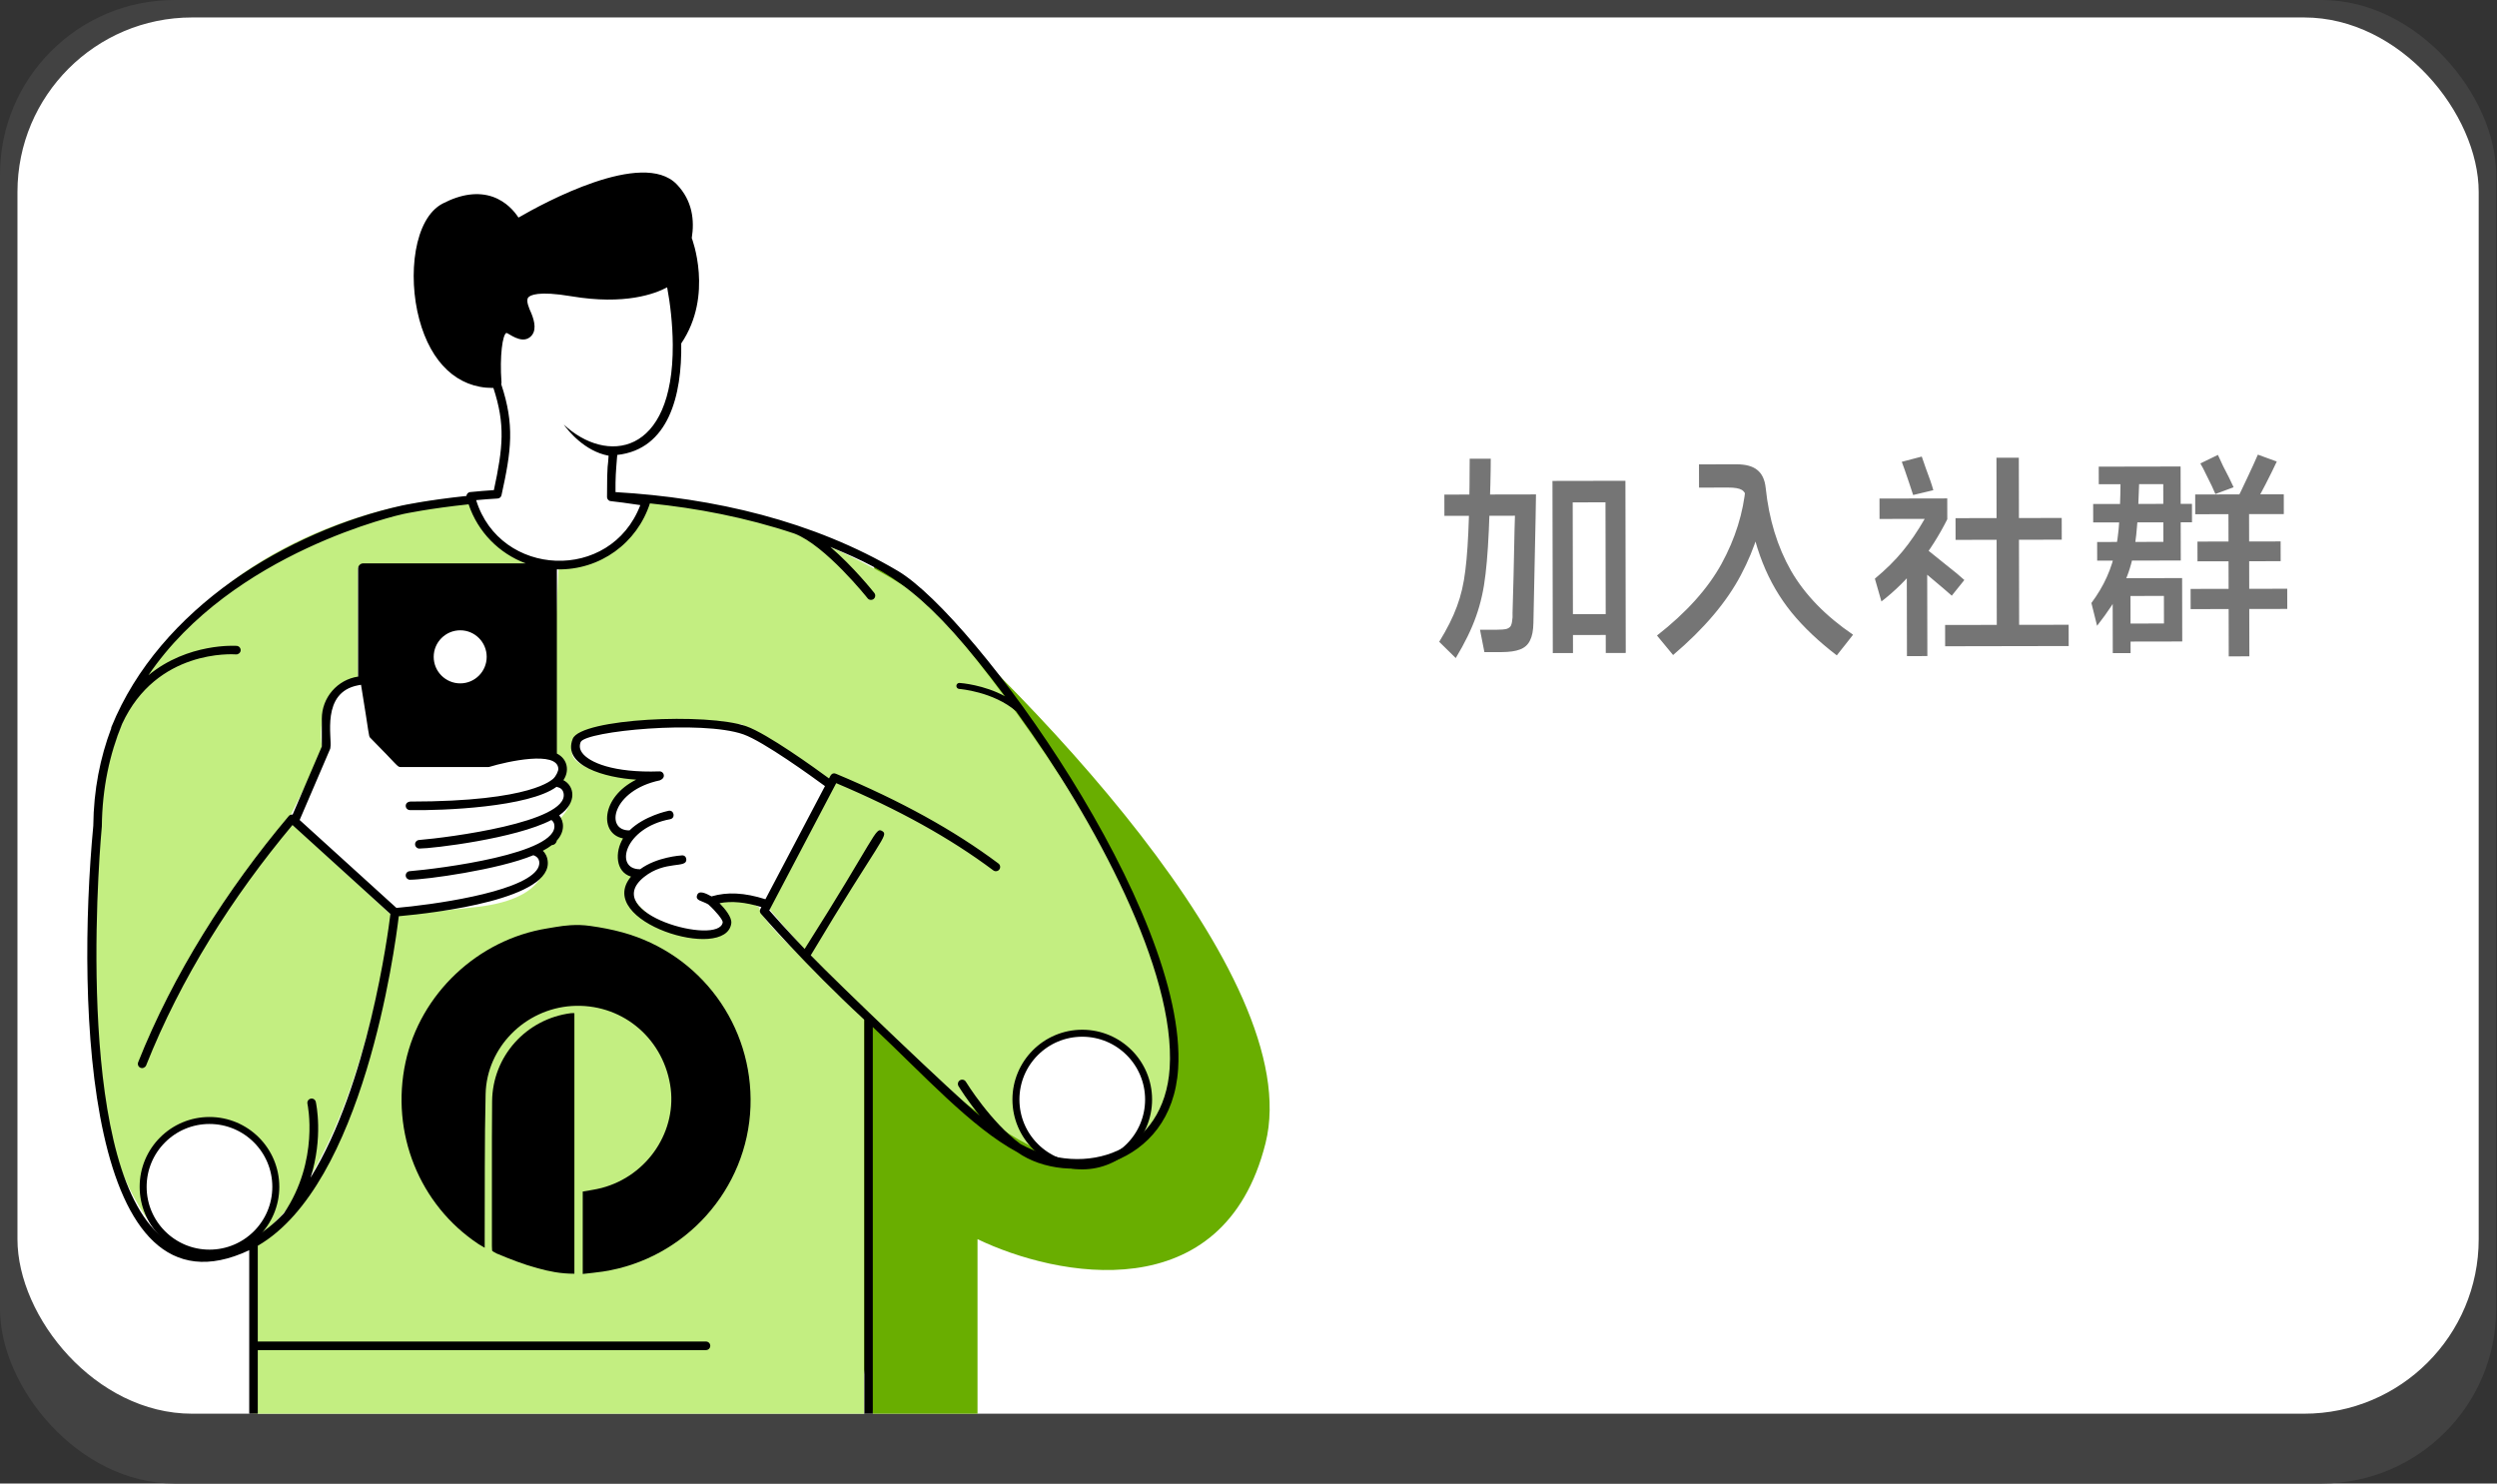
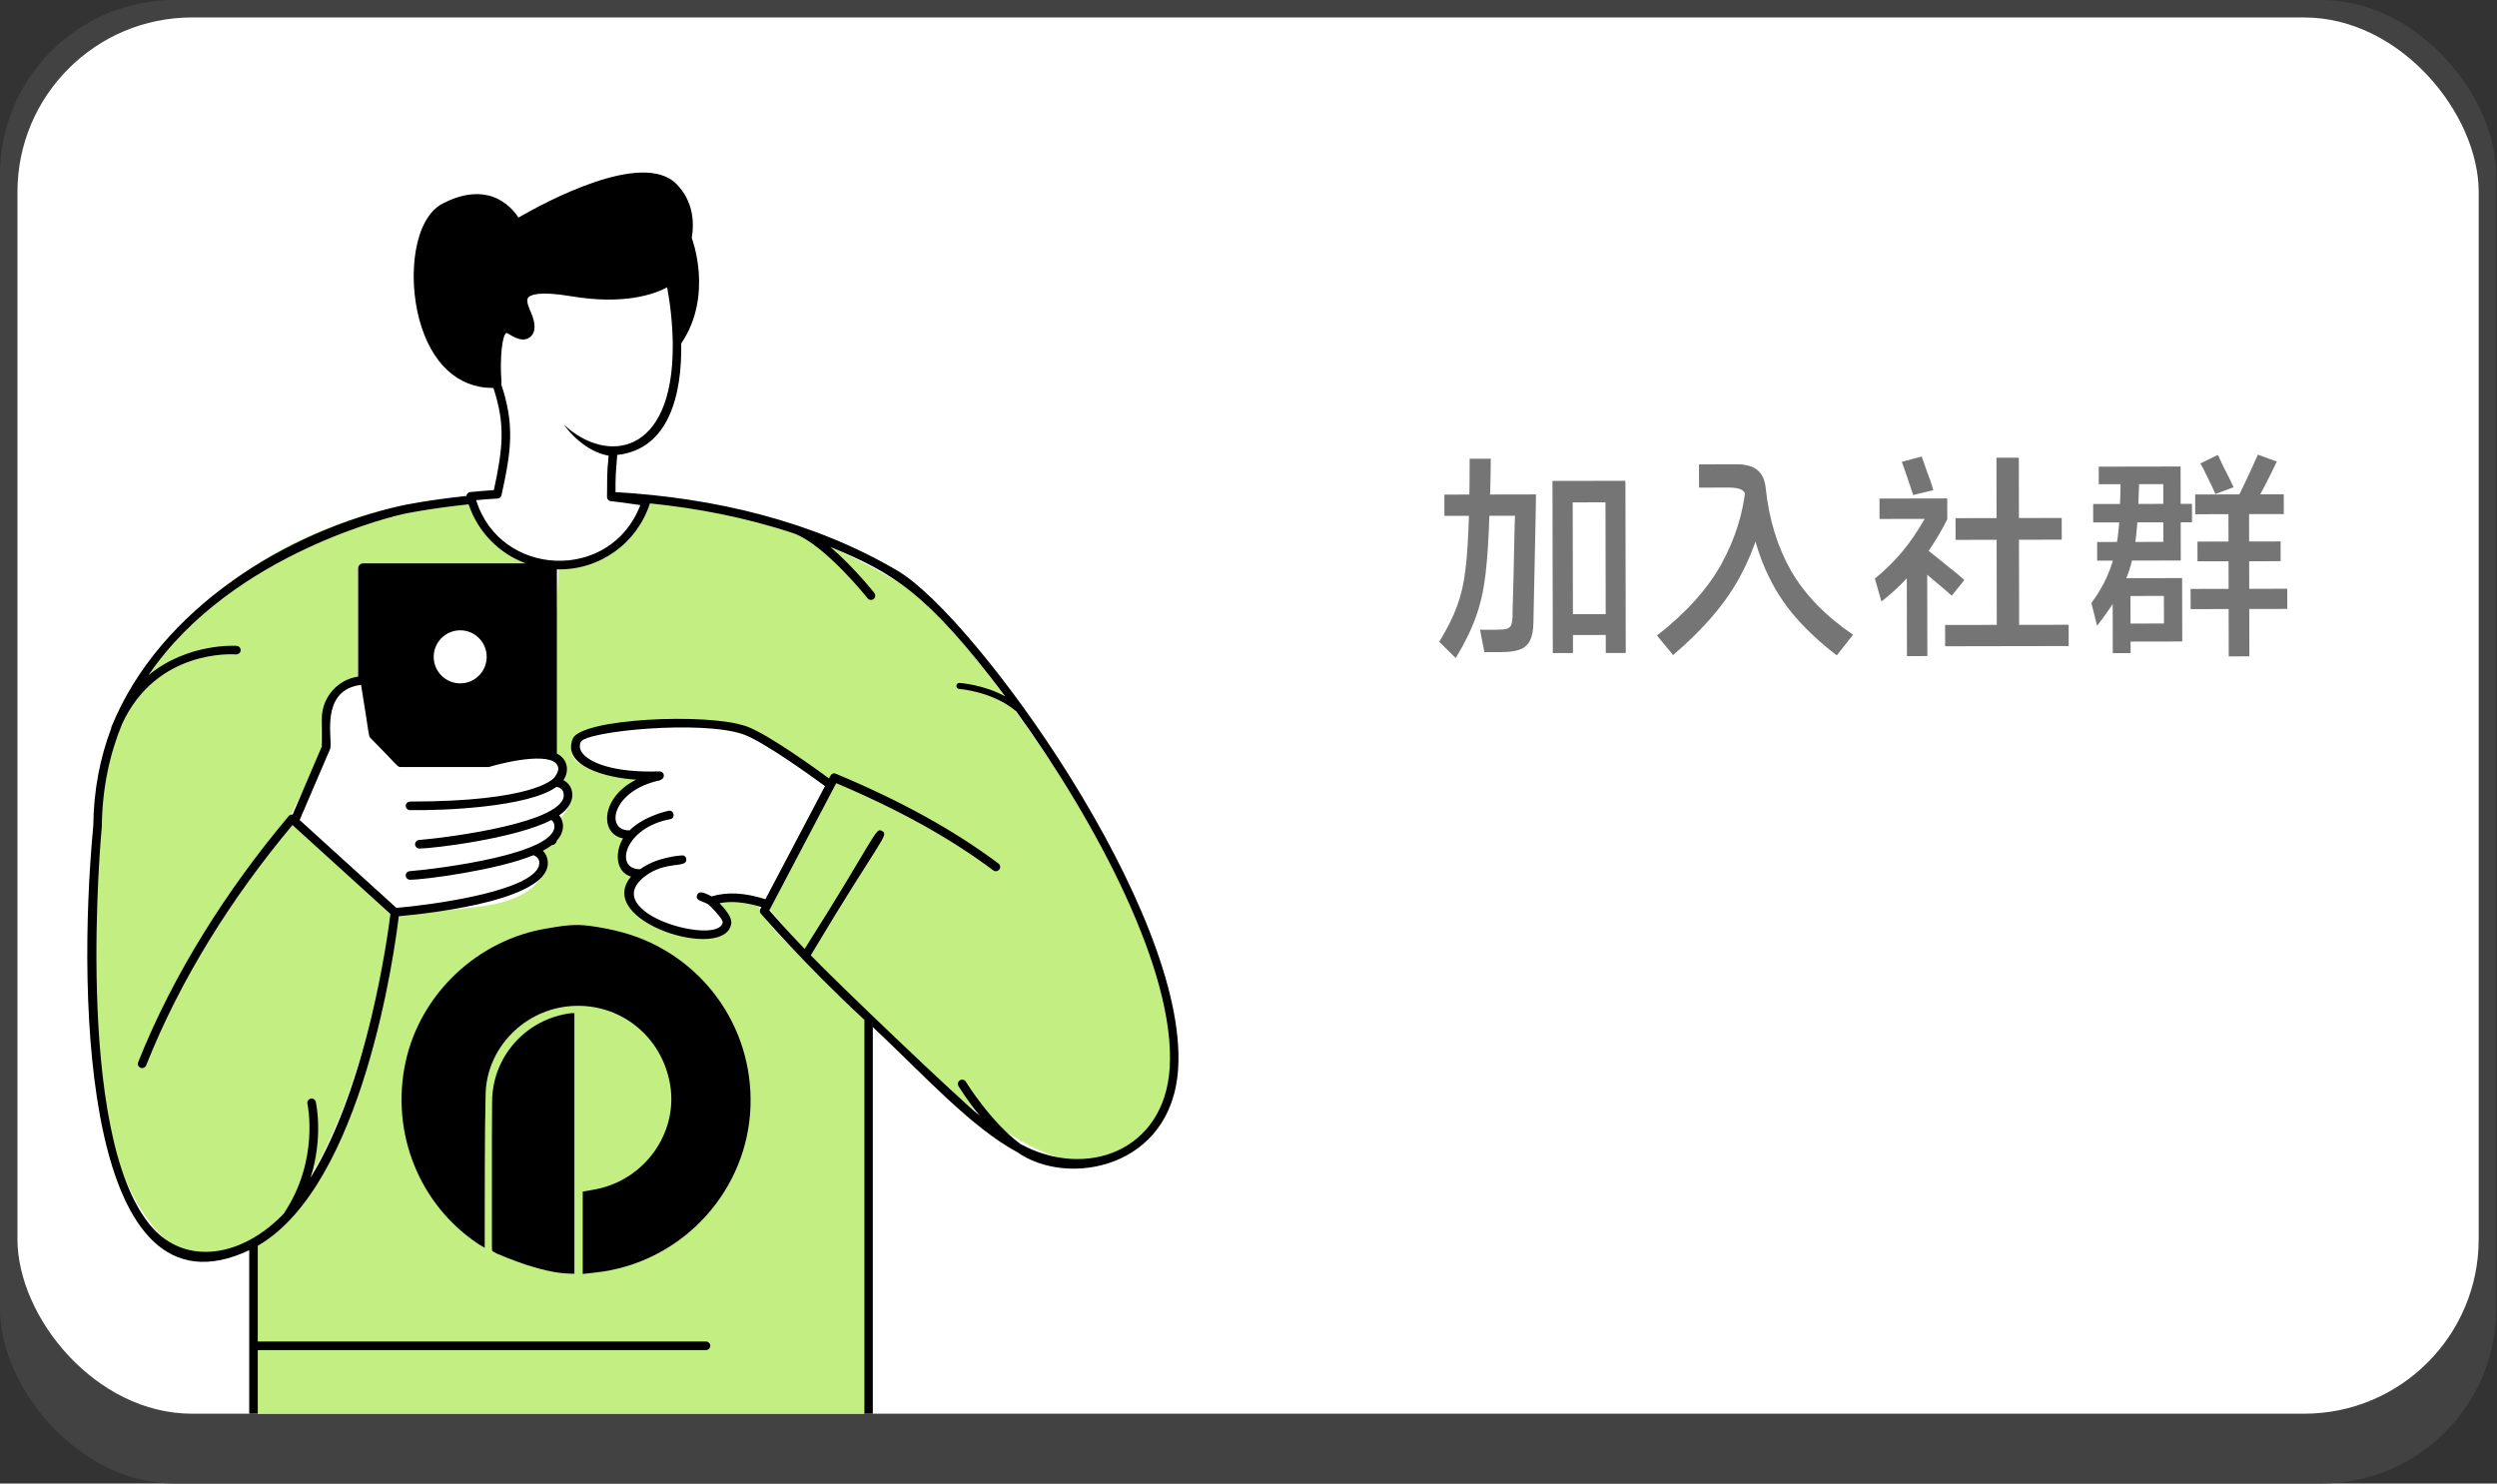
<svg xmlns="http://www.w3.org/2000/svg" width="276" height="164" viewBox="0 0 276 164" fill="none">
  <rect x="0" y="0" width="276" height="164" fill="#333333" stroke="none" />
  <rect width="275.906" height="164" rx="19.294" fill="#424242" />
  <g clip-path="url(#clip0_8128_14431)">
    <rect x="1.93" y="1.93" width="272.047" height="154.353" rx="19.294" fill="white" />
-     <path d="M108.047 156.281H96.471L88.753 117.693L96.471 108.046L99.365 81.999L96.471 61.74C112.871 75.568 144.513 107.853 139.882 126.376C135.252 144.898 116.729 141.168 108.047 136.987V156.281Z" fill="#69AE00" />
    <path d="M10.611 91.647C13.698 63.092 39.553 55.31 52.094 54.988C52.094 58.075 56.596 61.42 58.847 62.706H39.553V75.247C35.695 76.019 35.051 80.714 35.695 82.965L31.836 90.682L43.412 101.294C37.624 135.059 27.011 138.918 22.188 138.918C17.364 138.918 6.753 127.341 10.611 91.647Z" fill="#C3EE81" />
    <path d="M27.977 156.282V136.988C38.782 130.814 42.77 110.62 43.413 101.294L52.095 100.329C60.585 99.558 60.778 95.506 59.813 93.576C62.128 92.805 62.064 91.326 61.742 90.682C64.058 88.367 62.707 87.145 61.742 86.824C62.514 84.508 61.421 83.286 60.778 82.965L61.742 62.706C68.688 62.706 71.068 57.561 71.389 54.988C87.596 56.532 100.652 64.635 105.154 68.494L91.648 86.824L82.001 80.071C67.338 79.299 63.672 81.035 63.672 82C61.356 85.087 68.495 85.859 72.354 85.859C65.408 88.946 67.531 91.647 69.46 92.612C67.916 94.927 69.46 96.149 70.425 96.471C68.495 98.4 70.425 100.329 73.319 102.259C76.213 104.188 80.072 104.188 80.072 102.259C80.072 100.715 79.428 99.686 79.107 99.365C80.65 98.593 82.966 99.686 83.93 100.329C83.93 101.873 91.648 108.69 95.507 111.906V156.282H27.977Z" fill="#C3EE81" />
    <path d="M84.894 100.329C84.894 100.329 89.357 90.41 92.612 84.894C96.754 77.875 104.189 68.494 104.189 68.494C107.083 71.388 120.589 88.753 126.377 102.259C132.325 116.138 131.2 126.376 120.589 128.306C112.099 129.849 93.255 110.298 84.894 100.329Z" fill="#C3EE81" />
-     <circle cx="23.154" cy="131.2" r="7.332" fill="white" stroke="black" stroke-width="0.772" />
-     <circle cx="119.625" cy="121.554" r="7.332" fill="white" stroke="black" stroke-width="0.772" />
    <path d="M96.474 156.283V113.536C102.112 118.83 107.313 124.607 112.439 127.372C118.043 131.307 129.536 129.15 130.223 118.143C131.329 100.771 107.808 68.197 99.256 63.124C89.893 57.579 78.9 55.03 68.034 54.402C68.024 52.721 68.063 52.321 68.209 50.477H68.219V50.333L68.221 50.294C73.913 49.668 75.394 43.689 75.299 37.966C78.912 32.63 76.464 26.32 76.464 26.32H76.461C76.778 24.376 76.549 22.178 74.795 20.368C71.025 16.482 60.096 22.436 57.309 24.054C56.873 23.382 55.974 22.295 54.485 21.761C52.867 21.194 50.998 21.43 48.944 22.495C45.765 24.125 45.034 30.435 46.345 35.313C47.643 40.146 50.587 42.887 54.451 42.887C54.48 42.887 54.507 42.885 54.536 42.885C55.864 46.937 55.603 49.453 54.59 54.182C53.691 54.239 52.821 54.314 51.978 54.399C51.734 54.416 51.561 54.628 51.561 54.826C47.21 55.289 44.522 55.866 44.427 55.886C31.875 58.675 17.671 67.178 12.318 80.362C12.296 80.415 12.289 80.469 12.289 80.525C11.085 83.721 10.35 87.288 10.311 91.291C8.427 111.206 9.533 146.697 27.548 138.209C27.548 141.898 27.548 152.757 27.548 156.283M55.401 42.468C55.425 42.395 55.438 42.32 55.43 42.239C55.218 39.391 55.547 36.969 55.974 36.804C56.193 36.804 57.594 38.056 58.573 37.276C59.355 36.662 59.104 35.547 58.727 34.63C58.466 34.051 58.113 33.246 58.383 32.893C58.583 32.645 59.445 32.126 63.156 32.752C69.067 33.746 72.407 32.481 73.742 31.763C74.076 33.529 74.344 35.788 74.363 38.11C74.434 50.465 67.005 51.322 62.313 46.929C62.798 47.611 64.615 49.885 67.269 50.377C67.215 51.731 67.096 50.813 67.096 54.94C67.096 55.091 67.171 55.225 67.286 55.311C67.473 55.471 67.381 55.32 70.777 55.839C67.493 64.423 55.264 63.838 52.631 55.291C53.406 55.215 54.193 55.16 54.996 55.111C55.213 55.101 55.394 54.95 55.433 54.74C56.524 49.802 56.897 46.976 55.401 42.468ZM61.127 86.107C61.031 86.121 59.009 88.611 45.324 88.611C45.066 88.628 44.849 88.818 44.846 89.079C44.844 89.34 45.054 89.554 45.314 89.556C48.986 89.625 58.454 89.233 61.516 86.981C61.965 87.088 62.223 87.276 62.301 87.734C62.798 90.899 49.5 92.602 46.316 92.86C46.055 92.88 45.86 93.109 45.882 93.37C45.901 93.618 46.108 93.806 46.352 93.806C47.79 93.806 56.992 92.714 60.946 90.65C61.114 90.777 61.234 90.936 61.268 91.179C61.758 94.376 48.567 96.035 45.28 96.308C45.02 96.327 44.825 96.556 44.846 96.817C44.866 97.066 45.073 97.253 45.317 97.253C47.034 97.253 55.099 96.147 58.951 94.544C59.748 94.8 59.784 95.609 59.289 96.232C57.323 98.72 47.66 100.035 43.816 100.367L33.12 90.65L36.48 82.817C36.509 82.761 36.519 82.696 36.519 82.637C36.731 81.577 35.437 76.544 39.584 75.759C39.689 75.73 39.791 75.713 39.906 75.703C40.851 81.434 40.724 81.358 40.926 81.56C43.969 84.623 43.904 84.796 44.276 84.796C54.616 84.786 53.944 84.815 54.097 84.776C56.037 84.182 61.611 82.949 61.714 84.983C61.733 85.198 61.468 85.812 61.127 86.107ZM47.938 72.614C47.938 70.996 49.254 69.68 50.872 69.68C52.489 69.68 53.795 70.996 53.795 72.614C53.795 74.232 52.489 75.547 50.872 75.547C49.252 75.547 47.938 74.232 47.938 72.614ZM16.648 135.495C8.067 125.296 11.217 91.727 11.256 91.347C11.3 87.103 12.128 83.346 13.497 80.028C17.305 71.761 25.726 72.319 26.091 72.343C26.335 72.361 26.578 72.17 26.6 71.91C26.62 71.649 26.427 71.422 26.167 71.4C26.093 71.396 20.775 71.035 16.404 74.653C25.704 60.953 44.376 56.862 44.625 56.811C44.72 56.792 47.424 56.215 51.797 55.752C52.823 58.819 55.172 61.185 58.105 62.279H40.151C39.849 62.279 39.584 62.525 39.584 62.846V74.797C37.313 75.128 35.571 77.097 35.571 79.46V82.525L32.343 90.058C32.311 90.054 32.279 90.044 32.248 90.046C32.119 90.054 31.999 90.115 31.916 90.214C25.07 98.347 19.125 107.725 15.271 117.431C15.176 117.675 15.293 117.948 15.537 118.045C15.8 118.148 16.075 117.98 16.153 117.78C19.988 108.115 25.687 99.151 32.328 91.204L43.153 101.039C42.888 103.23 40.678 119.885 34.326 130.193C35.749 125.718 34.95 122.017 34.906 121.812C34.847 121.556 34.592 121.395 34.341 121.456C34.085 121.515 33.926 121.766 33.983 122.022C33.997 122.085 35.32 128.273 31.385 134.123C26.929 138.894 20.507 140.104 16.648 135.495ZM44.077 101.288C48.35 100.905 61.192 99.346 60.529 95.104C60.483 94.763 60.34 94.376 60.001 94.054C60.388 93.847 60.72 93.638 61.005 93.421C61.29 93.411 61.507 93.194 61.543 92.928C62.469 91.922 62.352 90.78 61.809 90.136C63.887 88.704 63.456 86.828 62.272 86.248C62.947 85.281 62.783 83.921 61.553 83.305V62.944C66.379 63.051 70.436 59.984 71.837 55.649C76.978 56.168 82.43 57.191 87.807 58.985C91.233 60.283 95.852 66.079 95.899 66.14C96.062 66.345 96.359 66.379 96.564 66.218C96.769 66.055 96.803 65.758 96.642 65.553C96.503 65.38 94.32 62.642 91.781 60.464C98.603 63.282 102.457 65.431 111.102 76.98C108.736 75.696 106.224 75.508 106.061 75.499C105.881 75.489 105.722 75.625 105.71 75.808C105.698 75.991 105.837 76.149 106.019 76.161C106.066 76.164 109.791 76.451 112.325 78.639C121.103 90.765 129.964 107.367 129.287 118.077C128.707 127.252 120.051 130.405 112.807 126.478C109.528 124.075 106.794 119.646 106.758 119.583C106.621 119.359 106.329 119.288 106.107 119.424C105.883 119.558 105.812 119.851 105.949 120.075C106.039 120.221 106.933 121.671 108.3 123.352C105.593 121.125 92.605 108.714 89.615 105.608C97.336 92.68 98.289 92.349 97.514 91.874C96.742 91.391 96.856 92.429 88.94 104.903C86.935 102.796 85.537 101.22 85.03 100.64L92.429 86.577C99.353 89.501 105.035 92.656 109.793 96.218C110.001 96.374 110.298 96.332 110.456 96.123C110.612 95.913 110.571 95.618 110.361 95.46C105.449 91.783 99.573 88.538 92.395 85.537C91.871 85.315 91.718 85.96 91.635 86.055C90.073 84.908 84.811 81.107 82.489 80.288C78.191 78.775 64.211 79.426 63.309 81.67C62.111 84.654 66.908 85.982 70.319 86.189C66.406 88.146 66.243 92.173 68.865 92.685C67.953 94.176 68.026 96.391 69.746 96.907C65.59 101.887 80.262 106.394 80.83 102.072C80.912 101.417 80.174 100.503 79.529 99.845C80.881 99.582 82.391 99.736 84.158 100.274C84.129 100.369 83.831 100.691 84.106 101.012C84.158 101.071 88.996 106.689 95.538 112.736V156.285H28.493V149.251H78.035C78.296 149.251 78.508 149.039 78.508 148.778C78.508 148.517 78.296 148.305 78.035 148.305H28.493V137.717C40.156 130.968 43.64 104.955 44.077 101.288ZM78.644 99.095C78.035 98.761 77.241 98.367 77.046 98.973C76.851 99.582 77.597 99.563 78.293 99.982C79.139 100.742 79.892 101.678 79.884 101.953C79.536 104.609 66.143 100.986 71.201 96.941C73.55 95.077 75.918 96.042 75.862 95.009C75.847 94.749 75.667 94.534 75.365 94.563C75.25 94.571 72.6 94.731 70.76 96.093C67.861 96.125 68.986 91.503 74.081 90.56C74.7 90.434 74.495 89.501 73.893 89.632C73.781 89.656 71.206 90.197 69.583 91.798C66.82 91.849 67.649 87.378 72.926 86.27C73.213 86.146 73.384 85.99 73.377 85.731C73.367 85.471 73.155 85.264 72.887 85.276C67.785 85.456 65.083 84.272 64.338 83.205C64.07 82.825 64.021 82.437 64.187 82.026C64.752 80.82 77.597 79.57 82.174 81.185C84.399 81.97 89.805 85.89 91.187 86.903L84.604 99.409C82.291 98.674 80.386 98.581 78.644 99.095Z" fill="black" />
    <path d="M65.25 102.362C66.448 102.53 67.643 102.755 68.806 103.075C77.454 105.45 83.271 113.39 82.953 122.336C82.63 131.469 75.74 139.178 66.65 140.569C65.928 140.68 65.197 140.742 64.412 140.835V131.726C65.117 131.594 65.825 131.506 66.509 131.325C71.622 129.977 74.938 124.945 74.067 119.879C73.151 114.546 68.537 110.867 63.198 111.213C58.037 111.549 53.802 115.774 53.677 120.929C53.549 126.267 53.6 131.608 53.575 136.948C53.573 137.23 53.575 137.511 53.575 137.942C53.272 137.763 53.076 137.656 52.891 137.533C46.348 133.196 43.15 125.229 44.823 117.437C46.447 109.869 52.801 103.866 60.494 102.633C60.795 102.584 61.094 102.534 61.393 102.483C61.939 102.391 62.489 102.317 63.041 102.282C63.782 102.237 64.452 102.25 65.25 102.362Z" fill="black" />
    <path d="M63.489 112.003C63.489 121.556 63.489 131.089 63.489 140.809C61.943 140.809 60.726 140.553 59.44 140.206C57.89 139.787 56.404 139.206 54.891 138.571C54.613 138.428 54.432 138.321 54.395 138.255C54.385 138.126 54.372 137.939 54.374 137.77C54.389 132.428 54.347 127.085 54.395 121.744C54.441 116.755 58.172 112.635 63.108 112.005C63.22 111.991 63.335 112.003 63.489 112.003Z" fill="black" />
    <path d="M178.563 67.889L178.567 70.193L172.735 70.204L172.731 67.9L178.563 67.889ZM169.777 54.658C169.763 55.922 169.72 58.186 169.646 61.45C169.588 64.714 169.537 67.186 169.492 68.866C169.478 69.698 169.351 70.347 169.112 70.811C168.889 71.275 168.522 71.604 168.01 71.797C167.514 71.99 166.827 72.087 165.947 72.089L164.075 72.093L163.59 69.621L165.39 69.618C165.918 69.617 166.302 69.584 166.542 69.52C166.782 69.439 166.941 69.311 167.021 69.135C167.101 68.943 167.156 68.647 167.187 68.247C167.187 68.167 167.187 68.087 167.187 68.007C167.187 67.927 167.186 67.839 167.186 67.743C167.216 66.799 167.254 65.439 167.298 63.663C167.343 61.886 167.38 60.166 167.408 58.502L167.453 57.014L159.653 57.029L159.649 54.677L169.777 54.658ZM159.08 70.95C159.958 69.524 160.611 68.219 161.041 67.034C161.487 65.85 161.796 64.521 161.969 63.048C162.158 61.576 162.29 59.576 162.365 57.048C162.365 56.984 162.365 56.92 162.365 56.856C162.365 56.776 162.365 56.704 162.365 56.64C162.395 55.824 162.417 54.824 162.431 53.64C162.445 52.456 162.451 51.48 162.449 50.712L164.777 50.707C164.779 51.459 164.764 52.403 164.735 53.539C164.705 54.659 164.675 55.659 164.644 56.539C164.554 59.436 164.407 61.74 164.202 63.452C164.013 65.149 163.664 66.709 163.155 68.134C162.662 69.543 161.913 71.081 160.908 72.747L159.08 70.95ZM179.662 53.151L179.699 72.183L177.491 72.187L177.459 55.531L173.835 55.538L173.867 72.194L171.635 72.198L171.598 53.166L179.662 53.151ZM183.151 70.257C186.394 67.722 188.773 65.078 190.288 62.323C191.802 59.552 192.693 56.703 192.959 53.774L195.169 54.514C194.934 57.538 194.02 60.556 192.426 63.567C190.848 66.562 188.35 69.511 184.931 72.413L183.151 70.257ZM191.922 51.328C192.946 51.326 193.715 51.532 194.228 51.948C194.756 52.363 195.07 53.026 195.167 53.938C195.526 57.393 196.46 60.447 197.969 63.1C199.494 65.738 201.779 68.093 204.823 70.168L203.027 72.451C201.024 70.919 199.357 69.338 198.026 67.708C196.695 66.063 195.627 64.225 194.824 62.194C194.02 60.164 193.431 57.813 193.058 55.142C192.993 54.662 192.816 54.334 192.528 54.159C192.24 53.983 191.727 53.896 190.991 53.898L187.799 53.904L187.794 51.336L191.922 51.328ZM213.012 60.576L213.036 72.528L210.78 72.532L210.758 61.42L213.012 60.576ZM228.653 69.067L228.657 71.419L215.002 71.444L214.997 69.092L228.653 69.067ZM227.886 57.26L227.891 59.66L216.155 59.682L216.15 57.282L227.886 57.26ZM223.145 50.597L223.184 70.589L220.712 70.594L220.673 50.602L223.145 50.597ZM212.417 50.473L212.875 51.792C213.261 52.8 213.535 53.599 213.696 54.191L211.465 54.723C211.336 54.307 211.191 53.867 211.03 53.404C210.87 52.924 210.709 52.452 210.548 51.989L210.21 51.053L212.417 50.473ZM212.844 60.624C213.485 61.135 214.239 61.742 215.104 62.444C215.985 63.13 216.658 63.689 217.123 64.12L215.735 65.851C215.286 65.452 214.605 64.869 213.691 64.103C212.794 63.337 212.113 62.77 211.648 62.403L212.844 60.624ZM207.235 63.971C208.449 62.961 209.471 61.951 210.301 60.941C211.147 59.916 211.961 58.722 212.742 57.361L207.75 57.37L207.746 55.114L215.234 55.1L215.238 57.404C214.346 59.182 213.285 60.856 212.056 62.426C210.827 63.98 209.462 65.335 207.96 66.49L207.235 63.971ZM242.283 55.697L242.287 57.737L231.367 57.757L231.363 55.717L242.283 55.697ZM248.595 55.805L248.628 72.557L246.348 72.561L246.315 55.809L248.595 55.805ZM252.433 54.646L252.437 56.83L242.645 56.848L242.641 54.664L252.433 54.646ZM252.813 65.085L252.818 67.317L242.138 67.337L242.133 65.105L252.813 65.085ZM252.083 59.854L252.087 62.038L242.895 62.056L242.891 59.872L252.083 59.854ZM231.168 66.662C231.87 65.716 232.437 64.763 232.867 63.803C233.313 62.826 233.655 61.737 233.892 60.537C234.13 59.32 234.271 57.88 234.316 56.216C234.362 55.032 234.384 54.152 234.383 53.576L234.405 52.76L236.445 52.756L236.447 53.404C236.401 54.812 236.363 55.78 236.332 56.308C236.24 58.356 236.059 60.037 235.79 61.349C235.536 62.645 235.107 63.886 234.501 65.072C233.911 66.257 233.01 67.626 231.797 69.181L231.168 66.662ZM245.152 50.291C245.249 50.499 245.345 50.707 245.442 50.915C245.538 51.123 245.635 51.33 245.731 51.538C246.213 52.449 246.598 53.225 246.887 53.864L244.873 54.612C244.664 54.1 244.367 53.469 243.981 52.718C243.612 51.95 243.355 51.455 243.21 51.231L245.152 50.291ZM247.035 55.616C247.449 54.831 247.896 53.918 248.374 52.877C248.867 51.836 249.266 50.964 249.568 50.259L251.658 51.023C251.307 51.776 250.893 52.617 250.415 53.545C249.937 54.474 249.522 55.235 249.171 55.828L247.035 55.616ZM239.123 59.903L239.111 53.519L231.983 53.532L231.979 51.588L241.027 51.571L241.047 61.963L231.807 61.981L231.803 59.917L239.123 59.903ZM241.195 63.907L241.209 70.915L234.681 70.927L234.677 68.935L239.189 68.927L239.183 65.879L235.487 65.886L235.499 72.198L233.531 72.201L233.515 63.921L241.195 63.907Z" fill="#757575" />
  </g>
  <defs>
    <clipPath id="clip0_8128_14431">
      <rect x="1.93" y="1.93" width="272.047" height="154.353" rx="19.294" fill="white" />
    </clipPath>
  </defs>
</svg>